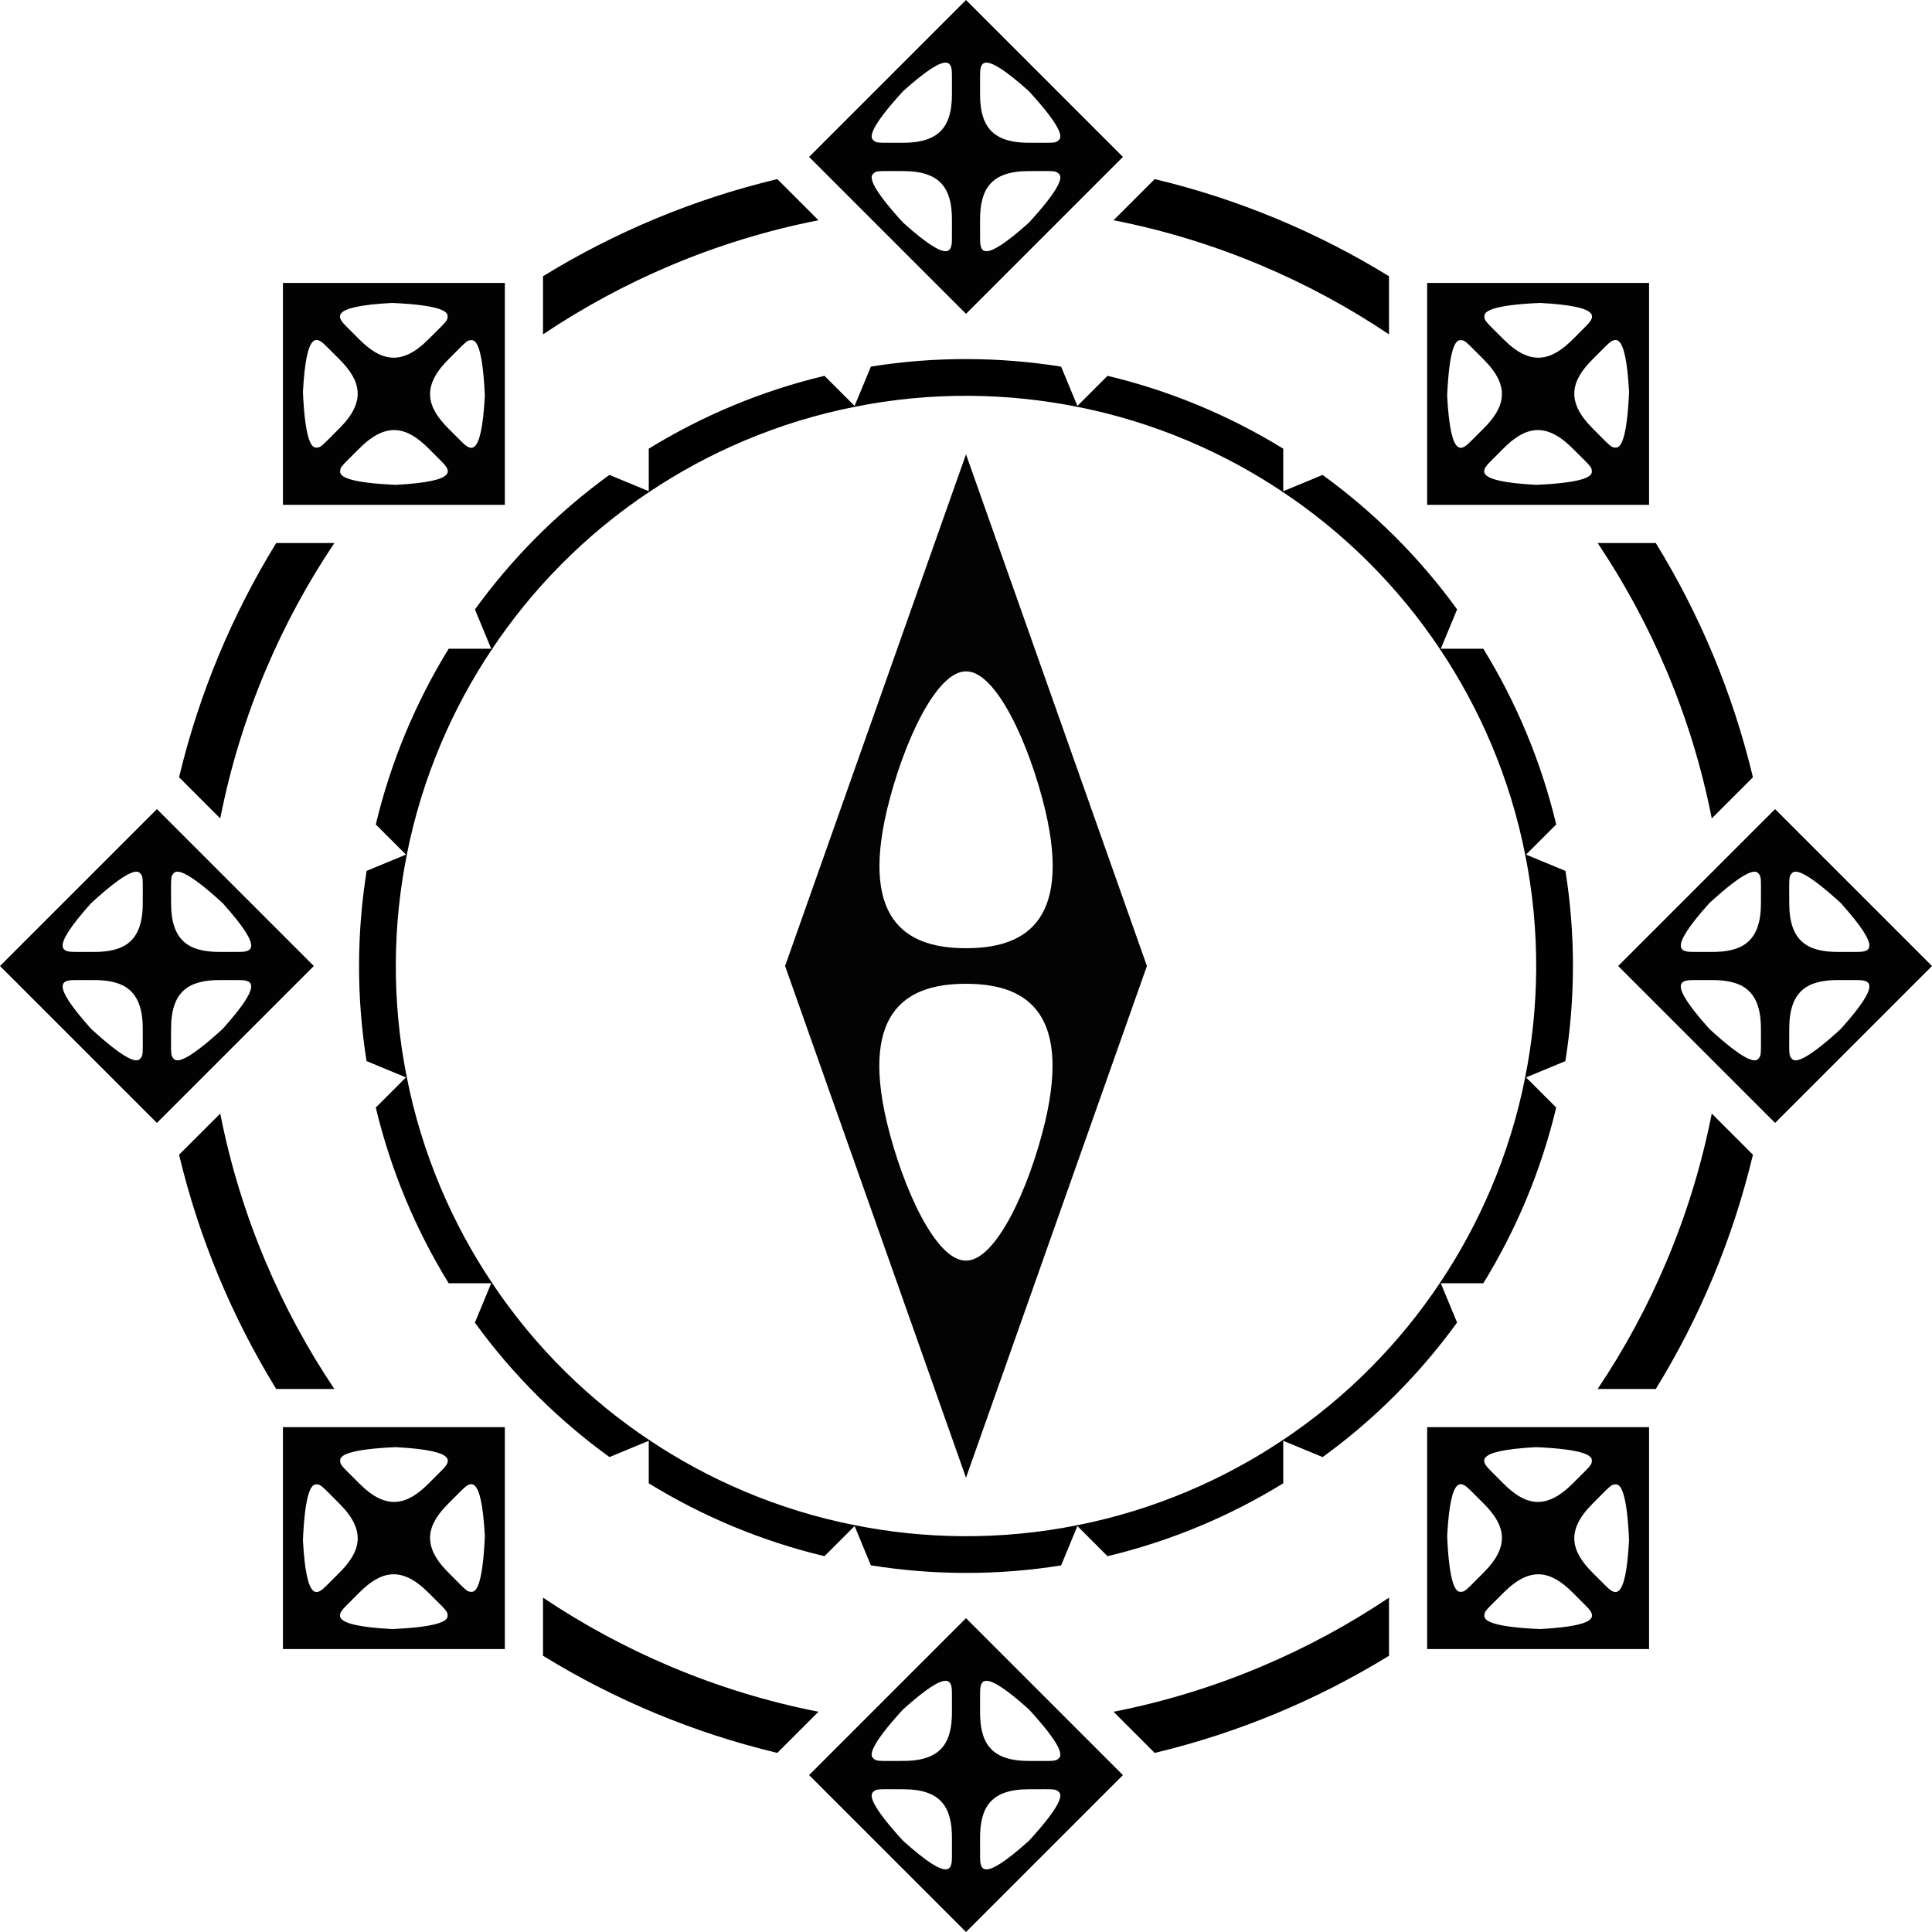
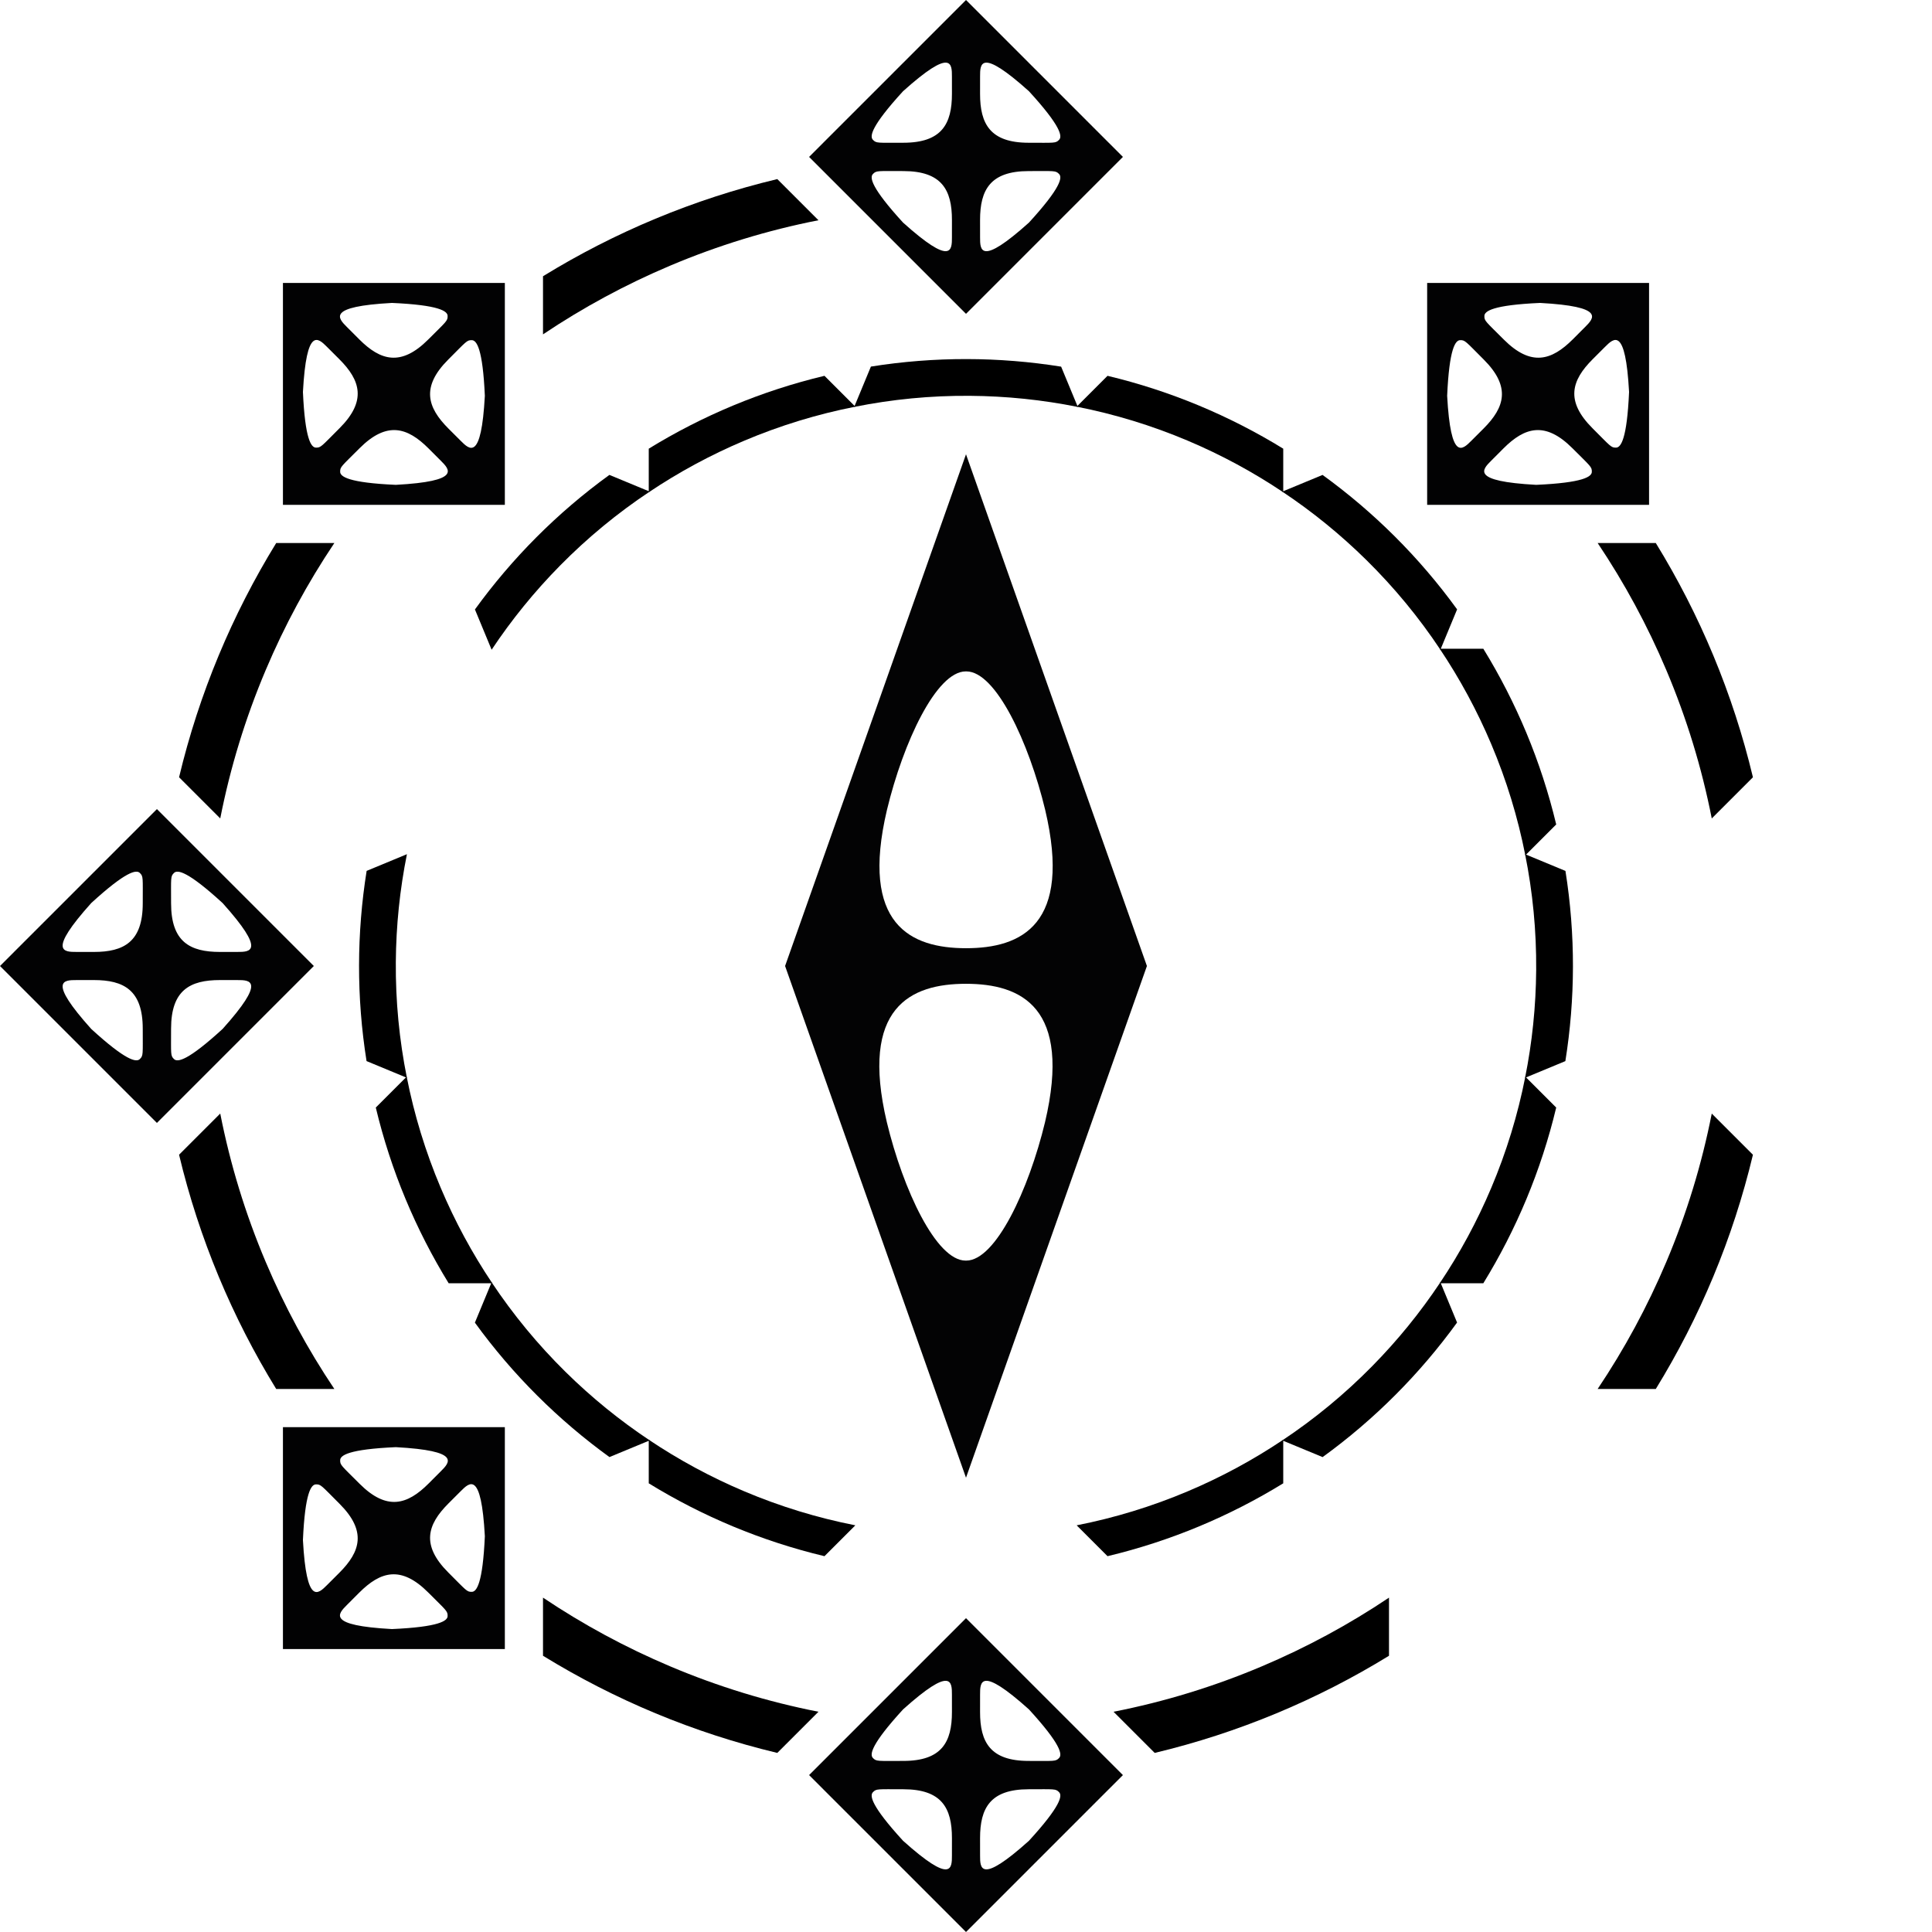
<svg xmlns="http://www.w3.org/2000/svg" version="1.1" id="Layer_1" x="0px" y="0px" viewBox="0 0 524.409 524.409" style="enable-background:new 0 0 524.409 524.409;" xml:space="preserve">
  <g>
    <g>
      <g>
        <path d="M90.758,377.019c-7.278-10.846-13.514-22.374-18.649-34.516     c-5.512-13.031-9.621-26.482-12.327-40.247l-11.178,11.177     c5.444,22.781,14.443,44.179,26.369,63.585H90.758z" />
        <path d="M181.906,452.301c-12.142-5.136-23.67-11.371-34.516-18.649v15.778     c19.408,11.926,40.81,20.924,63.593,26.368l11.17-11.17     C208.388,461.922,194.937,457.813,181.906,452.301z" />
      </g>
      <g>
-         <path d="M377.019,74.979c-19.408-11.926-40.81-20.924-63.593-26.368l-11.17,11.17     c13.765,2.706,27.216,6.815,40.247,12.327     c12.142,5.136,23.67,11.371,34.516,18.649V74.979z" />
        <path d="M449.436,147.391h-15.784c7.278,10.846,13.514,22.374,18.649,34.516     c5.512,13.031,9.621,26.482,12.327,40.247l11.177-11.177     C470.361,188.195,461.363,166.796,449.436,147.391z" />
      </g>
      <g>
        <path d="M210.983,48.612c-22.783,5.444-44.184,14.441-63.593,26.368v15.778     c10.846-7.278,22.374-13.514,34.516-18.649     c13.031-5.512,26.482-9.621,40.247-12.327L210.983,48.612z" />
        <path d="M74.973,147.391c-11.927,19.406-20.925,40.805-26.369,63.585l11.178,11.178     c2.706-13.765,6.815-27.216,12.327-40.247     c5.135-12.142,11.371-23.67,18.649-34.516H74.973z" />
      </g>
      <g>
        <path d="M377.019,433.652c-10.846,7.278-22.374,13.514-34.516,18.649     c-13.031,5.512-26.482,9.621-40.247,12.327l11.17,11.17     c22.783-5.444,44.184-14.441,63.593-26.368V433.652z" />
        <path d="M449.436,377.019c11.927-19.406,20.925-40.805,26.369-63.585l-11.177-11.177     c-2.706,13.765-6.815,27.216-12.327,40.247     c-5.135,12.142-11.371,23.67-18.649,34.516H449.436z" />
      </g>
    </g>
    <g>
      <g>
        <circle style="fill:none;" cx="262.205" cy="262.205" r="219.613" />
      </g>
      <path style="fill:#020203;" d="M262.205,524.409l42.592-42.592l-42.592-42.592l-42.592,42.592    L262.205,524.409z M266.025,459.994c0-3.458-0.001-7.908,13.267,3.996    c8.678,9.482,9.1,12.263,8.177,13.186c-0.939,0.972-1.187,0.797-8.253,0.797    c-10.47,0-13.194-5.149-13.194-13.266    C266.022,464.706,266.025,461.753,266.025,459.994z M279.216,485.663    c7.065,0,7.313-0.176,8.253,0.797c0.923,0.923,0.501,3.704-8.177,13.186    c-13.268,11.904-13.267,7.454-13.267,3.996c0-1.759-0.003-4.712-0.003-4.712    C266.022,490.813,268.746,485.663,279.216,485.663z M258.385,503.642    c0,3.458,0.001,7.908-13.267-3.996c-8.678-9.482-9.1-12.263-8.177-13.186    c0.939-0.972,1.187-0.797,8.253-0.797c10.47,0,13.194,5.149,13.194,13.266    C258.388,498.929,258.385,501.882,258.385,503.642z M245.118,463.99    c13.268-11.904,13.267-7.454,13.267-3.996c0,1.759,0.003,4.712,0.003,4.712    c0,8.117-2.724,13.266-13.194,13.266c-7.065,0-7.313,0.176-8.253-0.797    C236.018,476.253,236.44,473.472,245.118,463.99z" />
-       <path style="fill:#020203;" d="M524.409,262.205l-42.592-42.592l-42.592,42.592l42.592,42.592    L524.409,262.205z M459.994,258.385c-3.458,0-7.908,0.001,3.996-13.267    c9.482-8.678,12.263-9.1,13.186-8.177c0.972,0.939,0.797,1.187,0.797,8.253    c0,10.47-5.149,13.194-13.266,13.194    C464.706,258.388,461.753,258.385,459.994,258.385z M485.663,245.194    c0-7.065-0.176-7.313,0.797-8.253c0.923-0.923,3.704-0.501,13.186,8.177    c11.904,13.268,7.454,13.267,3.996,13.267c-1.759,0-4.712,0.003-4.712,0.003    C490.813,258.388,485.663,255.664,485.663,245.194z M503.642,266.025    c3.458,0,7.908-0.001-3.996,13.267c-9.482,8.678-12.263,9.1-13.186,8.177    c-0.972-0.939-0.797-1.187-0.797-8.253c0-10.47,5.149-13.194,13.266-13.194    C498.929,266.022,501.882,266.025,503.642,266.025z M463.99,279.292    c-11.904-13.268-7.454-13.267-3.996-13.267c1.759,0,4.712-0.003,4.712-0.003    c8.117,0,13.266,2.724,13.266,13.194c0,7.065,0.176,7.313-0.797,8.253    C476.253,288.391,473.472,287.97,463.99,279.292z" />
      <path style="fill:#020203;" d="M262.205,0l-42.592,42.592l42.592,42.592l42.592-42.592L262.205,0z     M258.385,64.415c0,3.458,0.001,7.908-13.267-3.996    c-8.678-9.482-9.1-12.263-8.177-13.186c0.939-0.972,1.187-0.797,8.253-0.797    c10.47,0,13.194,5.149,13.194,13.266C258.388,59.703,258.385,62.656,258.385,64.415z     M245.194,38.746c-7.065,0-7.313,0.176-8.253-0.797    c-0.923-0.923-0.501-3.704,8.177-13.186c13.268-11.904,13.267-7.454,13.267-3.996    c0,1.759,0.003,4.712,0.003,4.712C258.388,33.597,255.664,38.746,245.194,38.746z     M266.025,20.768c0-3.458-0.001-7.908,13.267,3.996    c8.678,9.482,9.1,12.263,8.177,13.186c-0.939,0.972-1.187,0.797-8.253,0.797    c-10.47,0-13.194-5.149-13.194-13.266C266.022,25.48,266.025,22.527,266.025,20.768    z M279.292,60.42c-13.268,11.904-13.267,7.454-13.267,3.996    c0-1.759-0.003-4.712-0.003-4.712c0-8.117,2.724-13.266,13.194-13.266    c7.065,0,7.313-0.176,8.253,0.797C288.391,48.156,287.97,50.937,279.292,60.42z" />
      <path style="fill:#020203;" d="M76.798,447.611h60.234v-60.234H76.798L76.798,447.611z     M125.048,404.764c2.445-2.445,5.591-5.592,6.556,12.207    c-0.569,12.841-2.237,15.106-3.542,15.106c-1.352,0.023-1.403-0.276-6.399-5.272    c-7.403-7.403-5.688-12.971,0.051-18.71    C121.714,408.094,123.804,406.008,125.048,404.764z M116.224,432.242    c4.996,4.996,5.295,5.047,5.272,6.399c-0,1.305-2.265,2.973-15.106,3.542    c-17.799-0.965-14.652-4.11-12.207-6.556c1.244-1.244,3.33-3.334,3.33-3.334    C103.254,426.554,108.821,424.839,116.224,432.242z M88.782,430.225    c-2.445,2.445-5.591,5.592-6.556-12.207c0.569-12.841,2.237-15.106,3.542-15.106    c1.352-0.023,1.403,0.276,6.399,5.272c7.403,7.403,5.688,12.971-0.051,18.71    C92.116,426.895,90.026,428.981,88.782,430.225z M107.439,392.806    c17.799,0.965,14.652,4.11,12.207,6.556c-1.244,1.244-3.33,3.334-3.33,3.334    c-5.739,5.739-11.307,7.454-18.71,0.051c-4.996-4.996-5.295-5.047-5.272-6.399    C92.333,395.043,94.598,393.375,107.439,392.806z" />
      <path style="fill:#020203;" d="M0,262.205l42.592,42.592l42.592-42.592l-42.592-42.592L0,262.205z     M64.415,266.025c3.458,0,7.908-0.001-3.996,13.267    c-9.482,8.678-12.263,9.1-13.186,8.177c-0.972-0.939-0.797-1.187-0.797-8.253    c0-10.47,5.149-13.194,13.266-13.194C59.703,266.022,62.656,266.025,64.415,266.025z     M38.746,279.216c0,7.065,0.176,7.313-0.797,8.253    c-0.923,0.923-3.704,0.501-13.186-8.177    c-11.904-13.268-7.454-13.267-3.996-13.267c1.759,0,4.712-0.003,4.712-0.003    C33.597,266.022,38.746,268.746,38.746,279.216z M20.768,258.385    c-3.458,0-7.908,0.001,3.996-13.267c9.482-8.678,12.263-9.1,13.186-8.177    c0.972,0.939,0.797,1.187,0.797,8.253c0,10.47-5.149,13.194-13.266,13.194    C25.48,258.388,22.527,258.385,20.768,258.385z M60.42,245.118    c11.904,13.268,7.454,13.267,3.996,13.267c-1.759,0-4.712,0.003-4.712,0.003    c-8.117,0-13.266-2.724-13.266-13.194c0-7.065-0.176-7.313,0.797-8.253    C48.156,236.018,50.937,236.44,60.42,245.118z" />
-       <path style="fill:#020203;" d="M447.611,447.611v-60.234h-60.234v60.234H447.611z     M404.764,399.362c-2.445-2.445-5.592-5.591,12.207-6.556    c12.841,0.569,15.106,2.237,15.106,3.542c0.023,1.352-0.276,1.403-5.272,6.399    c-7.403,7.403-12.971,5.688-18.71-0.051    C408.094,402.696,406.008,400.606,404.764,399.362z M432.242,408.185    c4.996-4.996,5.047-5.296,6.399-5.272c1.305,0,2.973,2.265,3.542,15.106    c-0.965,17.799-4.11,14.652-6.556,12.207c-1.244-1.244-3.334-3.33-3.334-3.33    C426.554,421.156,424.839,415.588,432.242,408.185z M430.225,435.627    c2.445,2.445,5.592,5.591-12.207,6.556c-12.841-0.569-15.106-2.237-15.106-3.542    c-0.023-1.352,0.276-1.403,5.272-6.399c7.403-7.403,12.971-5.688,18.71,0.051    C426.895,432.293,428.981,434.384,430.225,435.627z M392.806,416.971    c0.965-17.799,4.11-14.652,6.556-12.207c1.244,1.244,3.334,3.33,3.334,3.33    c5.739,5.739,7.454,11.307,0.051,18.71c-4.996,4.996-5.047,5.296-6.399,5.272    C395.043,432.076,393.375,429.812,392.806,416.971z" />
      <path style="fill:#020203;" d="M447.611,76.798h-60.234v60.234h60.234V76.798z M399.362,119.645    c-2.445,2.445-5.591,5.592-6.556-12.207c0.569-12.841,2.237-15.106,3.542-15.106    c1.352-0.023,1.403,0.276,6.399,5.272c7.403,7.403,5.688,12.971-0.051,18.71    C402.696,116.315,400.606,118.402,399.362,119.645z M408.185,92.167    c-4.996-4.996-5.296-5.047-5.272-6.399c0-1.305,2.265-2.973,15.106-3.542    c17.799,0.965,14.652,4.11,12.207,6.556c-1.244,1.244-3.33,3.334-3.33,3.334    C421.156,97.855,415.588,99.57,408.185,92.167z M435.627,94.184    c2.445-2.445,5.591-5.592,6.556,12.207c-0.569,12.841-2.237,15.106-3.542,15.106    c-1.352,0.023-1.403-0.276-6.399-5.272c-7.403-7.403-5.688-12.971,0.051-18.71    C432.293,97.514,434.384,95.428,435.627,94.184z M416.971,131.603    c-17.799-0.965-14.652-4.11-12.207-6.556c1.244-1.244,3.33-3.334,3.33-3.334    c5.739-5.739,11.307-7.454,18.71-0.051c4.996,4.996,5.296,5.047,5.272,6.399    C432.076,129.366,429.812,131.035,416.971,131.603z" />
      <path style="fill:#020203;" d="M76.798,76.798v60.234h60.234V76.798L76.798,76.798z     M119.645,125.048c2.445,2.445,5.592,5.591-12.207,6.556    c-12.841-0.569-15.106-2.237-15.106-3.542c-0.023-1.352,0.276-1.403,5.272-6.399    c7.403-7.403,12.971-5.688,18.71,0.051    C116.315,121.714,118.402,123.804,119.645,125.048z M92.167,116.224    c-4.996,4.996-5.047,5.295-6.399,5.272c-1.305-0-2.973-2.265-3.542-15.106    c0.965-17.799,4.11-14.652,6.556-12.207c1.244,1.244,3.334,3.33,3.334,3.33    C97.855,103.254,99.57,108.821,92.167,116.224z M94.184,88.782    c-2.445-2.445-5.592-5.591,12.207-6.556c12.841,0.569,15.106,2.237,15.106,3.542    c0.023,1.352-0.276,1.403-5.272,6.399c-7.403,7.403-12.971,5.688-18.71-0.051    C97.514,92.116,95.428,90.026,94.184,88.782z M131.603,107.439    c-0.965,17.799-4.11,14.652-6.556,12.207c-1.244-1.244-3.334-3.33-3.334-3.33    c-5.739-5.739-7.454-11.307-0.051-18.71c4.996-4.996,5.047-5.295,6.399-5.272    C129.366,92.333,131.035,94.598,131.603,107.439z" />
    </g>
    <g>
      <g>
        <path d="M133.619,348.315c-5.458-8.134-10.135-16.78-13.987-25.887     c-4.134-9.773-7.215-19.861-9.245-30.185l-8.383,8.383     c4.083,17.085,10.832,33.135,19.777,47.689H133.619z" />
        <path d="M201.981,404.777c-9.106-3.852-17.752-8.529-25.887-13.987v11.834     c14.556,8.945,30.607,15.693,47.695,19.776l8.377-8.377     C221.842,411.992,211.754,408.911,201.981,404.777z" />
      </g>
      <g>
        <path d="M348.315,121.786c-14.556-8.945-30.607-15.693-47.695-19.776l-8.377,8.377     c10.324,2.03,20.412,5.111,30.185,9.245     c9.106,3.852,17.752,8.529,25.887,13.987V121.786z" />
        <path d="M402.628,176.094h-11.838c5.458,8.134,10.135,16.78,13.987,25.887     c4.134,9.773,7.215,19.861,9.245,30.185l8.383-8.383     C418.322,206.698,411.573,190.648,402.628,176.094z" />
      </g>
      <g>
        <path d="M223.789,102.01c-17.087,4.083-33.138,10.831-47.695,19.776v11.834     c8.134-5.458,16.78-10.135,25.887-13.987c9.773-4.134,19.861-7.215,30.185-9.245     L223.789,102.01z" />
-         <path d="M121.781,176.094c-8.945,14.554-15.694,30.603-19.777,47.689l8.383,8.383     c2.03-10.324,5.111-20.412,9.245-30.185c3.852-9.106,8.529-17.752,13.987-25.887     H121.781z" />
      </g>
      <g>
        <path d="M348.315,390.79c-8.134,5.458-16.78,10.135-25.887,13.987     c-9.773,4.134-19.861,7.215-30.185,9.245l8.377,8.377     c17.087-4.083,33.138-10.831,47.695-19.776V390.79z" />
        <path d="M402.628,348.315c8.945-14.554,15.694-30.603,19.777-47.689l-8.383-8.383     c-2.03,10.324-5.111,20.412-9.245,30.185     c-3.852,9.106-8.529,17.752-13.987,25.887H402.628z" />
      </g>
    </g>
    <g>
      <g>
        <path d="M176.361,390.968c-8.156-5.426-15.785-11.625-22.829-18.564     c-7.559-7.447-14.267-15.588-20.093-24.35l-4.537,10.953     c10.311,14.222,22.687,26.467,36.521,36.491L176.361,390.968z" />
-         <path d="M261.125,416.971c-9.887-0.074-19.665-1.086-29.269-3.016l4.529,10.933     c16.871,2.693,34.283,2.785,51.632,0.019l4.534-10.946     C282.236,416.037,271.736,417.05,261.125,416.971z" />
      </g>
      <g>
        <path d="M288.025,99.521c-16.871-2.693-34.283-2.785-51.632-0.019l-4.534,10.946     c10.315-2.076,20.814-3.089,31.425-3.01c9.887,0.074,19.665,1.086,29.269,3.016     L288.025,99.521z" />
        <path d="M358.986,128.911l-10.937,4.53c8.156,5.426,15.785,11.624,22.829,18.564     c7.559,7.447,14.267,15.588,20.093,24.35l4.537-10.953     C385.197,151.179,372.82,138.935,358.986,128.911z" />
      </g>
      <g>
        <path d="M165.409,128.905c-14.224,10.311-26.471,22.688-36.496,36.522l4.529,10.933     c5.426-8.156,11.624-15.786,18.564-22.829     c7.447-7.559,15.588-14.267,24.35-20.093L165.409,128.905z" />
        <path d="M99.517,236.387c-2.694,16.87-2.788,34.28-0.022,51.627l10.953,4.537     c-2.076-10.315-3.089-20.815-3.01-31.426     c0.074-9.887,1.086-19.665,3.016-29.269L99.517,236.387z" />
      </g>
      <g>
        <path d="M390.968,348.049c-5.426,8.156-11.624,15.786-18.564,22.829     c-7.447,7.559-15.588,14.267-24.35,20.093l10.946,4.534     c14.224-10.311,26.471-22.688,36.496-36.522L390.968,348.049z" />
        <path d="M424.892,288.023c2.694-16.87,2.788-34.28,0.022-51.627l-10.953-4.537     c2.076,10.315,3.089,20.814,3.01,31.426     c-0.074,9.887-1.086,19.665-3.016,29.269L424.892,288.023z" />
      </g>
    </g>
    <path style="fill:#030304;" d="M262.205,401.102l49.107-138.898l-49.107-138.898l-49.107,138.898   L262.205,401.102z M283.654,304.601c-4.413,18.303-13.401,37.567-21.384,37.567h-0.17   c-7.983,0-16.97-19.264-21.384-37.567c-7.371-31.211,6.463-37.567,21.468-37.567   C277.191,267.034,291.024,273.39,283.654,304.601z M240.756,219.808   c4.413-18.303,13.401-37.567,21.384-37.567h0.17   c7.983,0,16.97,19.264,21.384,37.567c7.371,31.211-6.463,37.567-21.468,37.567   C247.218,257.376,233.385,251.019,240.756,219.808z" />
  </g>
</svg>